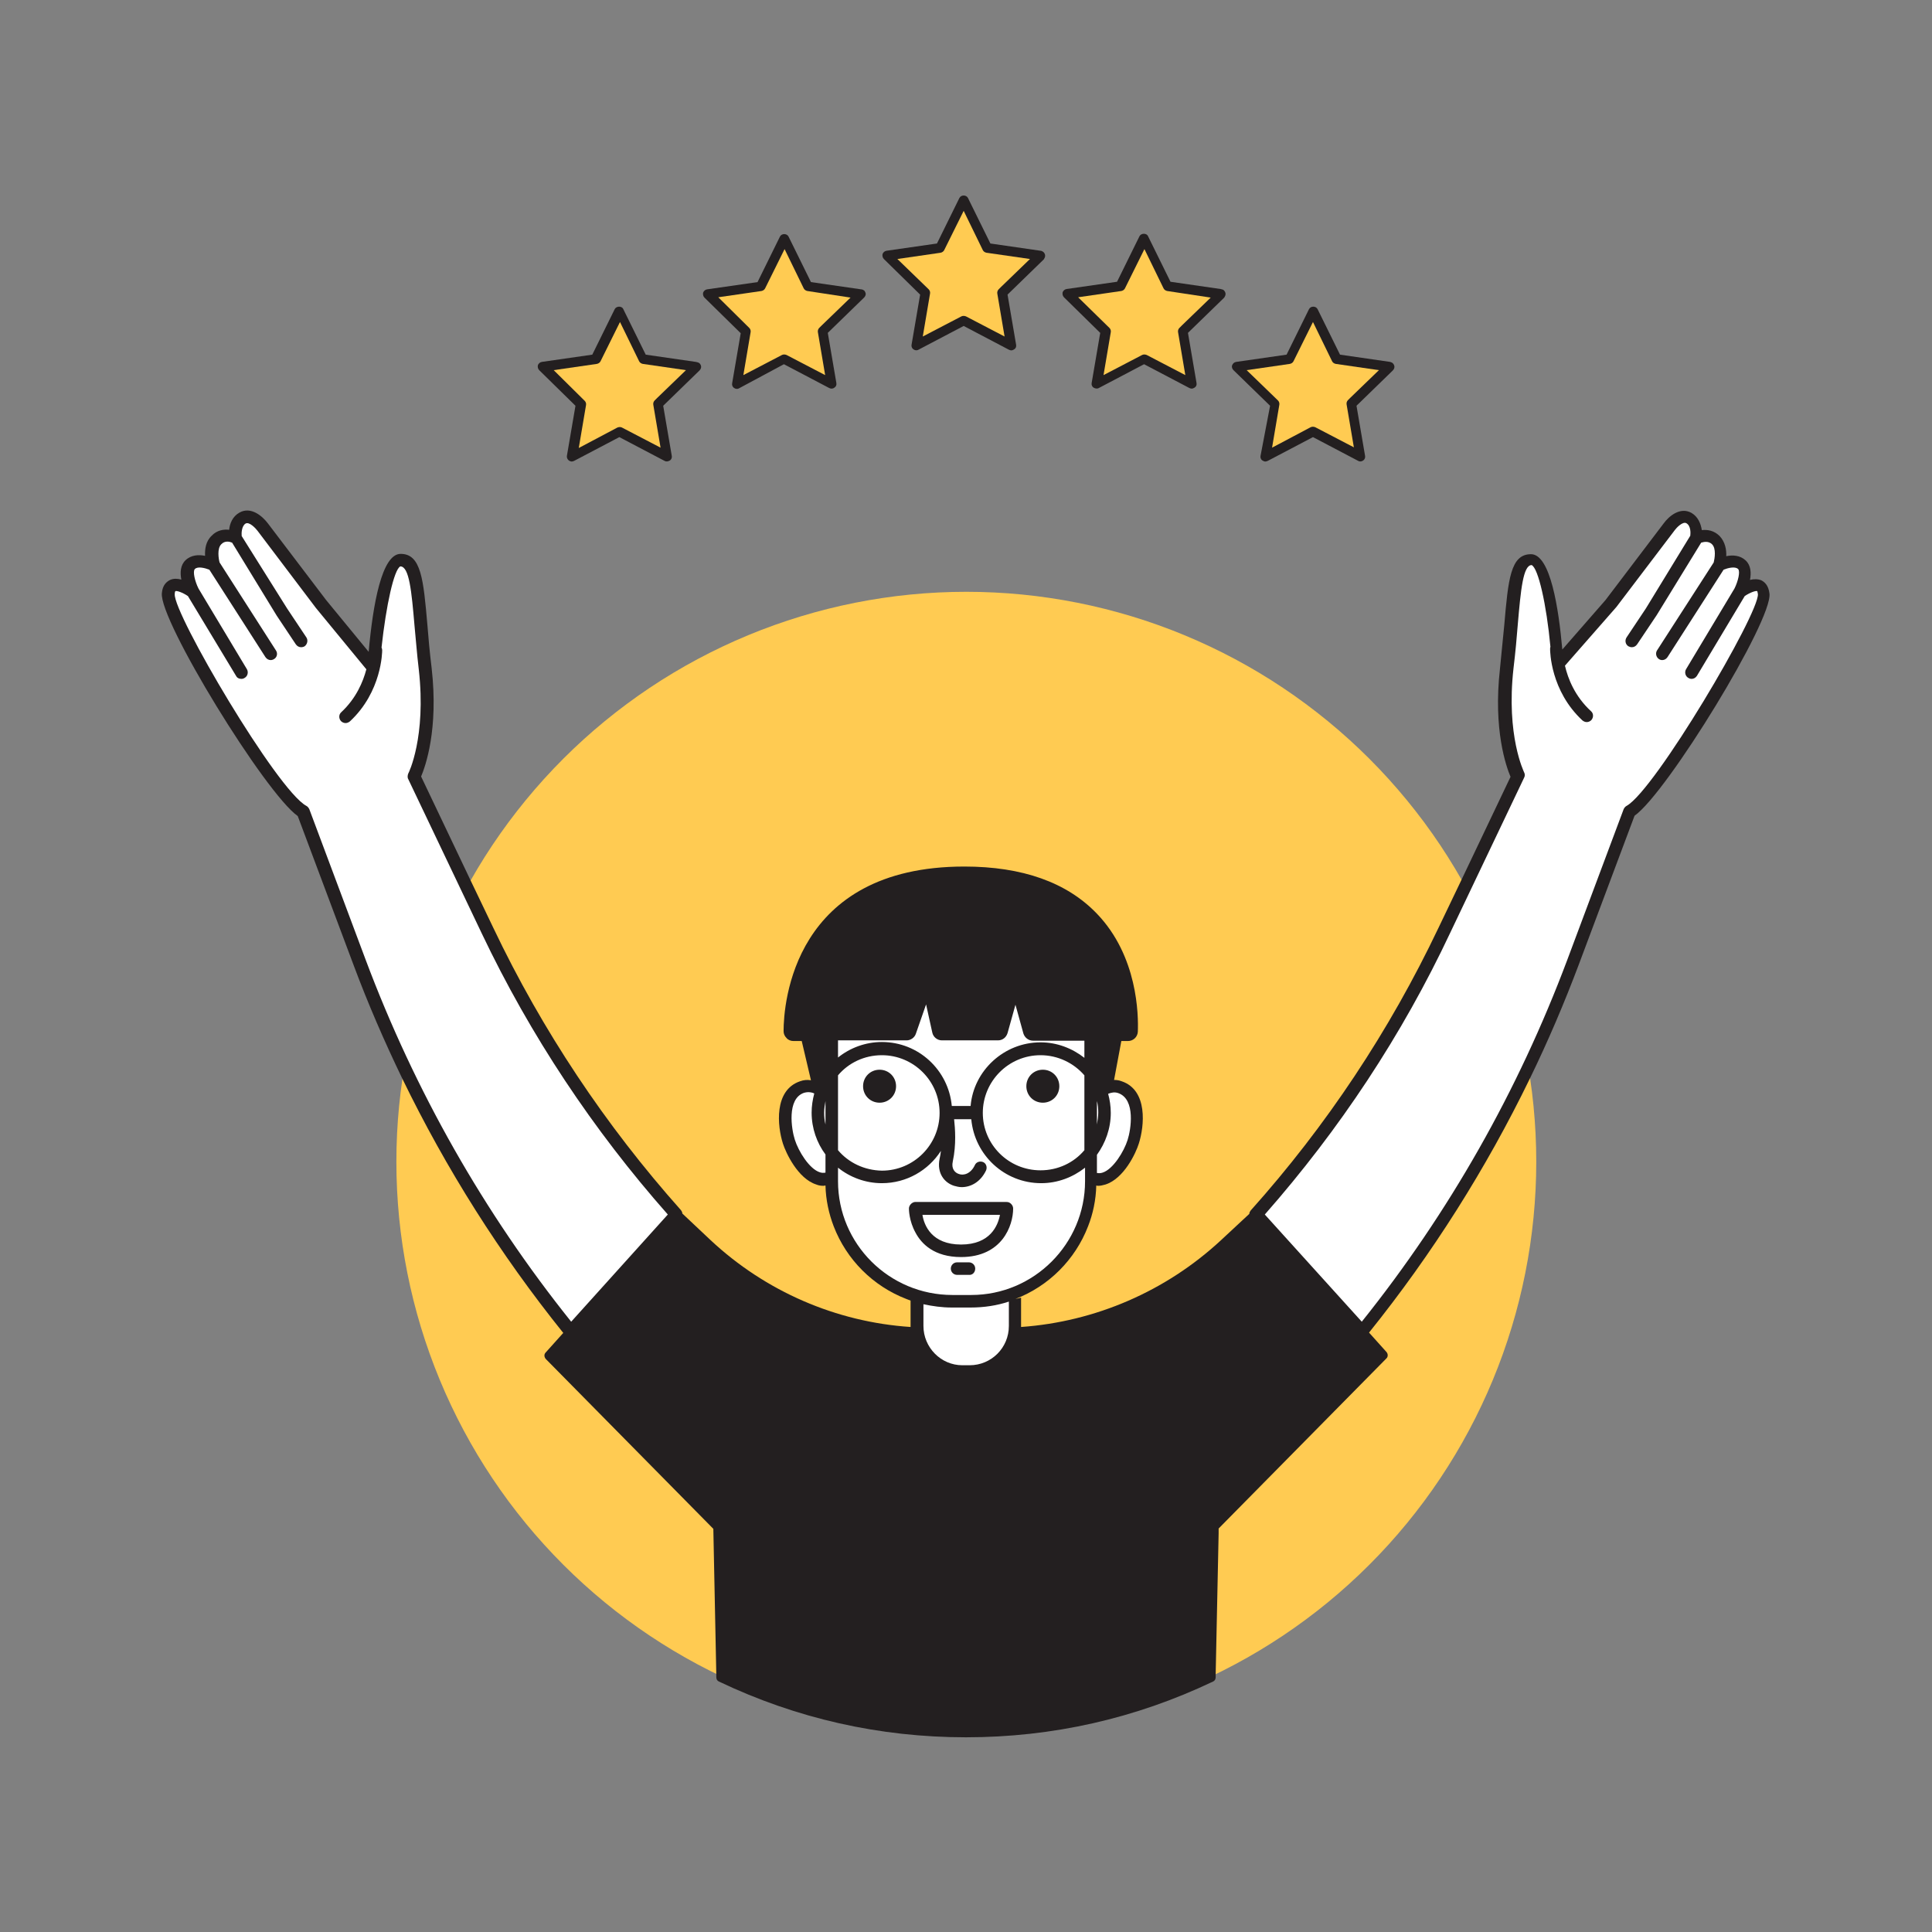
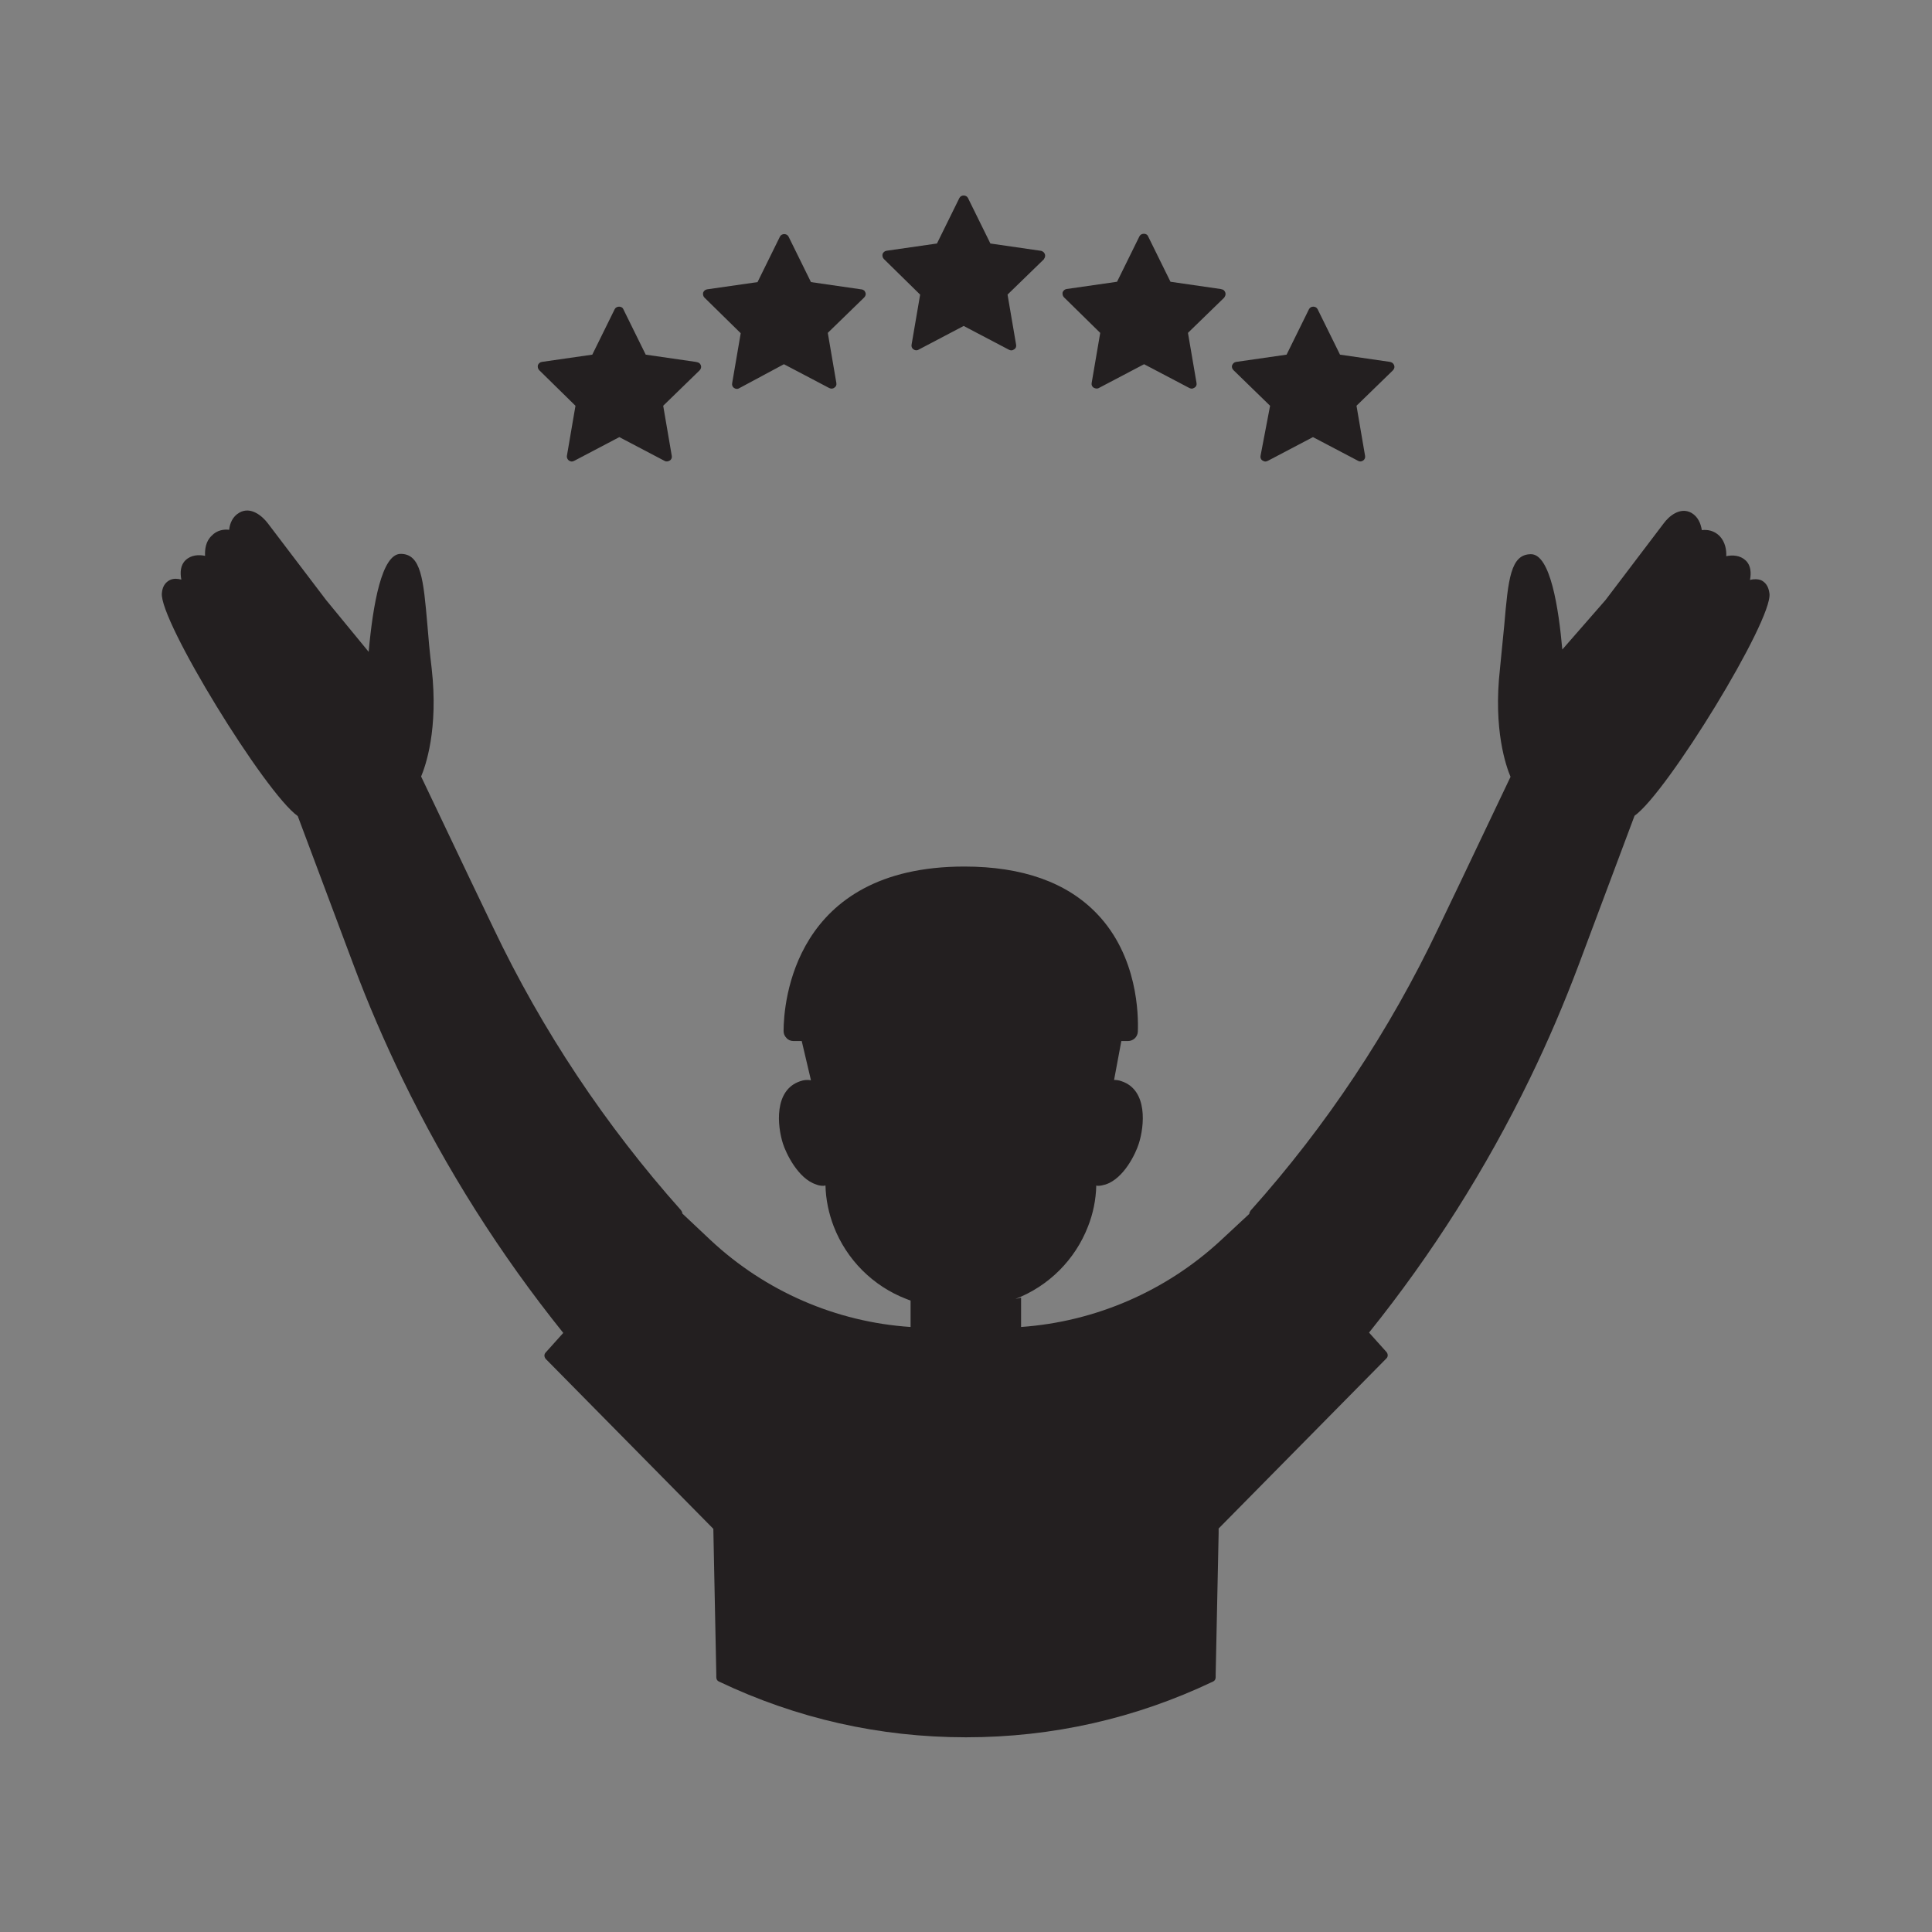
<svg xmlns="http://www.w3.org/2000/svg" width="1024" viewBox="0 0 768 768" height="1024" preserveAspectRatio="xMidYMid meet">
  <rect x="0" y="0" width="768" height="768" fill="#808080" stroke="none" />
-   <path fill="#ffcb52" d="M 610.688 461.809 C 610.688 465.52 610.594 469.223 610.414 472.926 C 610.23 476.629 609.957 480.328 609.594 484.016 C 609.23 487.707 608.777 491.387 608.234 495.055 C 607.691 498.723 607.055 502.375 606.332 506.008 C 605.609 509.645 604.797 513.262 603.898 516.859 C 602.996 520.457 602.008 524.027 600.93 527.578 C 599.855 531.125 598.691 534.645 597.441 538.137 C 596.195 541.629 594.859 545.086 593.441 548.512 C 592.023 551.938 590.52 555.324 588.934 558.676 C 587.348 562.027 585.684 565.34 583.934 568.609 C 582.188 571.879 580.359 575.105 578.453 578.285 C 576.547 581.465 574.562 584.598 572.504 587.68 C 570.445 590.762 568.309 593.793 566.102 596.773 C 563.891 599.75 561.613 602.672 559.258 605.539 C 556.906 608.406 554.484 611.211 551.996 613.957 C 549.508 616.707 546.949 619.391 544.328 622.012 C 541.707 624.633 539.023 627.191 536.273 629.68 C 533.527 632.172 530.719 634.59 527.855 636.945 C 524.988 639.297 522.066 641.578 519.086 643.785 C 516.109 645.992 513.078 648.129 509.996 650.188 C 506.914 652.25 503.781 654.23 500.602 656.137 C 497.422 658.043 494.195 659.871 490.926 661.617 C 487.656 663.367 484.344 665.031 480.992 666.617 C 477.641 668.203 474.254 669.707 470.828 671.125 C 467.402 672.543 463.941 673.879 460.453 675.125 C 456.961 676.375 453.441 677.539 449.895 678.613 C 446.344 679.691 442.773 680.68 439.176 681.582 C 435.578 682.48 431.961 683.293 428.324 684.016 C 424.688 684.742 421.035 685.375 417.367 685.918 C 413.703 686.461 410.023 686.918 406.332 687.281 C 402.641 687.645 398.945 687.914 395.242 688.098 C 391.539 688.281 387.832 688.371 384.125 688.371 C 380.418 688.371 376.711 688.281 373.008 688.098 C 369.305 687.914 365.609 687.645 361.918 687.281 C 358.23 686.918 354.551 686.461 350.883 685.918 C 347.215 685.375 343.562 684.742 339.926 684.016 C 336.289 683.293 332.672 682.48 329.074 681.582 C 325.48 680.68 321.906 679.691 318.359 678.613 C 314.809 677.539 311.289 676.375 307.801 675.125 C 304.309 673.879 300.852 672.543 297.426 671.125 C 294 669.707 290.609 668.203 287.258 666.617 C 283.906 665.031 280.594 663.367 277.324 661.617 C 274.055 659.871 270.832 658.043 267.648 656.137 C 264.469 654.23 261.34 652.25 258.254 650.188 C 255.172 648.129 252.141 645.992 249.164 643.785 C 246.184 641.578 243.262 639.297 240.398 636.945 C 237.531 634.59 234.723 632.172 231.977 629.68 C 229.23 627.191 226.543 624.633 223.922 622.012 C 221.301 619.391 218.746 616.707 216.254 613.957 C 213.766 611.211 211.344 608.406 208.992 605.539 C 206.641 602.672 204.359 599.75 202.148 596.773 C 199.941 593.793 197.809 590.762 195.746 587.68 C 193.688 584.598 191.703 581.465 189.797 578.285 C 187.891 575.105 186.066 571.879 184.316 568.609 C 182.57 565.34 180.902 562.027 179.316 558.676 C 177.73 555.324 176.23 551.938 174.812 548.512 C 173.391 545.086 172.059 541.629 170.809 538.137 C 169.559 534.645 168.398 531.125 167.32 527.578 C 166.242 524.027 165.254 520.457 164.355 516.859 C 163.453 513.262 162.641 509.645 161.918 506.008 C 161.195 502.375 160.562 498.723 160.016 495.055 C 159.473 491.387 159.02 487.707 158.656 484.016 C 158.293 480.328 158.02 476.629 157.836 472.926 C 157.656 469.223 157.566 465.52 157.566 461.809 C 157.566 458.102 157.656 454.395 157.836 450.691 C 158.02 446.988 158.293 443.293 158.656 439.602 C 159.02 435.914 159.473 432.234 160.016 428.566 C 160.562 424.898 161.195 421.246 161.918 417.609 C 162.641 413.973 163.453 410.355 164.355 406.762 C 165.254 403.164 166.242 399.59 167.32 396.043 C 168.398 392.496 169.559 388.977 170.809 385.484 C 172.059 381.992 173.391 378.535 174.812 375.109 C 176.23 371.684 177.73 368.293 179.316 364.941 C 180.902 361.59 182.57 358.281 184.316 355.012 C 186.066 351.738 187.891 348.516 189.797 345.336 C 191.703 342.152 193.688 339.023 195.746 335.938 C 197.809 332.855 199.941 329.824 202.148 326.848 C 204.359 323.871 206.641 320.949 208.992 318.082 C 211.344 315.215 213.766 312.41 216.254 309.66 C 218.746 306.914 221.301 304.23 223.922 301.605 C 226.543 298.984 229.23 296.43 231.977 293.938 C 234.723 291.449 237.531 289.027 240.398 286.676 C 243.262 284.324 246.184 282.043 249.164 279.836 C 252.141 277.625 255.172 275.492 258.254 273.43 C 261.34 271.371 264.469 269.387 267.648 267.48 C 270.832 265.574 274.055 263.75 277.324 262 C 280.594 260.254 283.906 258.586 287.258 257 C 290.609 255.418 294 253.914 297.426 252.496 C 300.852 251.074 304.309 249.742 307.801 248.492 C 311.289 247.242 314.809 246.082 318.359 245.004 C 321.906 243.93 325.48 242.941 329.074 242.039 C 332.672 241.137 336.289 240.324 339.926 239.602 C 343.562 238.879 347.215 238.246 350.883 237.703 C 354.551 237.156 358.23 236.703 361.918 236.34 C 365.609 235.977 369.305 235.703 373.008 235.523 C 376.711 235.34 380.418 235.25 384.125 235.25 C 387.832 235.25 391.539 235.34 395.242 235.523 C 398.945 235.703 402.641 235.977 406.332 236.34 C 410.023 236.703 413.703 237.156 417.367 237.703 C 421.035 238.246 424.688 238.879 428.324 239.602 C 431.961 240.324 435.578 241.137 439.176 242.039 C 442.773 242.941 446.344 243.93 449.895 245.004 C 453.441 246.082 456.961 247.242 460.453 248.492 C 463.941 249.742 467.402 251.074 470.828 252.496 C 474.254 253.914 477.641 255.418 480.992 257 C 484.344 258.586 487.656 260.254 490.926 262 C 494.195 263.75 497.422 265.574 500.602 267.48 C 503.781 269.387 506.914 271.371 509.996 273.43 C 513.078 275.492 516.109 277.625 519.086 279.836 C 522.066 282.043 524.988 284.324 527.855 286.676 C 530.719 289.027 533.527 291.449 536.273 293.938 C 539.023 296.43 541.707 298.984 544.328 301.605 C 546.949 304.23 549.508 306.914 551.996 309.66 C 554.484 312.41 556.906 315.215 559.258 318.082 C 561.613 320.949 563.891 323.871 566.102 326.848 C 568.309 329.824 570.445 332.855 572.504 335.938 C 574.562 339.023 576.547 342.152 578.453 345.336 C 580.359 348.516 582.188 351.738 583.934 355.012 C 585.684 358.281 587.348 361.59 588.934 364.941 C 590.52 368.293 592.023 371.684 593.441 375.109 C 594.859 378.535 596.195 381.992 597.441 385.484 C 598.691 388.977 599.855 392.496 600.93 396.043 C 602.008 399.59 602.996 403.164 603.898 406.762 C 604.797 410.355 605.609 413.973 606.332 417.609 C 607.055 421.246 607.691 424.898 608.234 428.566 C 608.777 432.234 609.23 435.914 609.594 439.602 C 609.957 443.293 610.23 446.988 610.414 450.691 C 610.594 454.395 610.688 458.102 610.688 461.809 Z M 610.688 461.809 " fill-opacity="1" fill-rule="nonzero" />
  <path fill="#231f20" d="M 649.758 324.273 L 627.602 383.406 C 621.832 398.746 615.406 413.824 608.195 428.641 C 590.758 464.562 569.387 498.391 544.215 529.727 L 551.16 537.461 C 551.816 538.246 551.816 539.43 551.031 540.082 L 484.426 607.605 L 484.426 609.309 C 484.426 609.309 484.426 609.309 484.426 609.441 L 483.246 665.688 L 483.246 666.738 C 483.246 667.523 482.852 668.18 482.195 668.441 C 451.387 683.125 418.348 690.602 383.996 690.602 C 349.645 690.602 316.602 683.125 285.793 668.441 C 285.137 668.18 284.742 667.523 284.742 666.738 L 284.742 665.688 L 283.562 607.738 L 216.957 540.215 C 216.305 539.43 216.172 538.379 216.957 537.594 L 223.906 529.855 C 198.734 498.52 177.363 464.695 159.926 428.77 C 152.844 414.086 146.289 399.008 140.52 383.535 L 118.363 324.406 C 105.383 315.227 63.164 246.523 64.344 235.773 C 64.605 232.496 66.312 231.184 67.621 230.527 C 69.066 229.875 70.637 230.004 72.082 230.398 C 71.555 227.645 71.688 224.629 73.785 222.664 C 76.012 220.566 79.027 220.434 81.52 220.957 C 81.391 218.336 81.781 215.188 84.141 212.961 C 86.238 210.73 88.992 210.34 91.09 210.602 C 91.355 208.109 92.402 205.355 95.156 203.781 C 99.746 201.16 104.332 205.223 106.43 207.977 L 129.637 238.527 L 146.551 259.113 C 148.258 240.102 151.797 220.172 159.27 220.172 C 167.398 220.172 168.316 230.266 169.891 248.359 C 170.281 253.473 170.809 259.242 171.594 265.668 C 174.348 290.055 169.102 304.605 167.398 308.672 L 187.066 349.973 L 196.113 368.852 C 215.516 409.629 240.691 447.387 270.715 481.082 C 270.977 481.477 271.238 481.871 271.238 482.395 L 282.516 493.016 C 304.277 513.336 332.336 525.531 361.969 527.496 C 361.969 527.367 361.969 527.234 361.969 527.102 L 361.969 517.008 C 361.445 516.746 360.789 516.613 360.262 516.352 C 347.02 511.238 336.531 500.75 331.418 487.508 C 329.453 482.395 328.273 476.887 328.141 471.25 C 327.879 471.25 327.617 471.383 327.355 471.383 C 326.438 471.383 325.387 471.25 324.469 470.855 C 317.129 468.496 312.406 458.27 311.227 454.598 C 309 447.648 307.555 433.359 318.047 429.82 C 319.488 429.293 320.93 429.164 322.371 429.426 L 318.699 413.824 L 315.422 413.824 C 314.375 413.824 313.324 413.43 312.668 412.645 C 311.883 411.855 311.488 410.938 311.488 409.891 C 311.488 399.008 315.293 344.465 383.34 344.465 C 406.414 344.465 424.113 350.758 436.047 363.215 C 452.305 380.129 452.566 403.465 452.305 410.152 C 452.172 412.25 450.469 413.824 448.371 413.824 L 445.75 413.824 L 442.863 429.293 C 443.914 429.293 444.832 429.426 445.879 429.82 C 456.367 433.359 454.926 447.648 452.695 454.598 C 451.516 458.402 446.797 468.496 439.453 470.855 C 438.535 471.117 437.488 471.383 436.57 471.383 C 436.309 471.383 436.047 471.383 435.785 471.25 C 435.652 477.02 434.473 482.527 432.508 487.508 C 427.391 500.75 416.902 511.238 403.66 516.352 C 404.449 516.223 405.234 515.961 405.891 515.828 L 405.891 527.102 C 405.891 527.234 405.891 527.367 405.891 527.496 C 435.52 525.398 463.578 513.207 485.344 493.016 L 496.621 482.527 C 496.621 482 496.883 481.609 497.145 481.215 C 527.301 447.52 552.344 409.758 571.746 368.984 L 580.793 350.102 L 600.461 308.801 C 598.754 304.738 593.512 290.184 596.266 265.797 C 596.918 259.375 597.445 253.473 597.969 248.492 C 599.543 230.266 600.461 220.301 608.59 220.301 C 616.324 220.301 619.602 241.938 621.043 258.195 L 638.219 238.527 L 661.297 208.109 C 663.262 205.355 667.852 201.293 672.441 203.914 C 675.062 205.488 676.109 208.238 676.504 210.73 C 678.734 210.469 681.355 210.863 683.586 213.09 C 685.812 215.453 686.34 218.598 686.207 221.09 C 688.699 220.566 691.715 220.695 693.941 222.793 C 696.039 224.762 696.172 227.777 695.648 230.527 C 697.09 230.137 698.793 230.137 700.105 230.66 C 701.414 231.316 702.988 232.625 703.383 235.906 C 704.824 246.395 662.738 315.098 649.758 324.273 Z M 539.625 160.91 L 553.652 147.273 C 554.047 146.879 554.309 146.355 554.309 145.832 C 554.309 145.305 554.047 144.781 553.652 144.391 C 553.391 144.125 552.996 143.996 552.605 143.863 L 532.676 140.98 L 523.758 122.887 C 523.105 121.574 521.008 121.574 520.352 122.887 L 511.434 140.98 L 491.375 143.863 C 490.59 143.996 490.062 144.52 489.801 145.176 C 489.539 145.832 489.801 146.617 490.324 147.141 L 504.879 161.301 L 501.078 181.23 C 500.945 181.887 501.207 182.672 501.863 183.066 C 502.258 183.328 502.652 183.461 503.043 183.461 C 503.305 183.461 503.699 183.328 503.961 183.199 L 521.926 173.758 L 539.887 183.199 C 540.543 183.59 541.328 183.461 541.852 183.066 C 542.508 182.672 542.77 181.887 542.641 181.23 L 539.23 161.301 L 539.492 161.039 C 539.492 160.91 539.625 160.91 539.625 160.91 Z M 343.613 115.543 C 343.875 115.938 344.137 116.461 344.137 116.855 C 344.137 117.379 343.875 117.902 343.48 118.297 L 329.453 131.934 C 329.453 131.934 329.32 132.062 329.32 132.062 L 329.059 132.328 L 332.469 152.254 C 332.598 153.043 332.336 153.699 331.68 154.09 C 331.418 154.352 330.895 154.484 330.5 154.484 C 330.238 154.484 329.844 154.352 329.582 154.223 L 311.621 144.781 L 293.789 154.352 C 293.133 154.746 292.348 154.617 291.824 154.223 C 291.168 153.828 290.906 153.043 291.035 152.387 L 294.445 132.457 L 280.023 118.297 C 279.5 117.773 279.367 116.988 279.5 116.332 C 279.762 115.676 280.285 115.152 281.07 115.02 L 301.133 112.137 L 310.047 94.043 C 310.703 92.73 312.801 92.73 313.457 94.043 L 322.371 112.137 L 342.301 115.02 C 342.824 115.02 343.219 115.281 343.613 115.543 Z M 278.055 144.391 C 278.449 144.781 278.711 145.305 278.711 145.832 C 278.711 146.355 278.449 146.879 278.055 147.273 L 264.027 160.91 C 264.027 160.91 263.895 161.039 263.895 161.039 L 263.633 161.301 L 267.043 181.23 C 267.176 181.887 266.91 182.672 266.258 183.066 C 265.602 183.461 264.812 183.59 264.16 183.199 L 246.195 173.758 L 228.234 183.199 C 227.973 183.328 227.578 183.461 227.316 183.461 C 226.922 183.461 226.531 183.328 226.137 183.066 C 225.613 182.672 225.219 181.887 225.348 181.23 L 228.758 161.301 L 214.336 147.141 C 213.812 146.617 213.68 145.832 213.812 145.176 C 214.074 144.52 214.598 143.996 215.387 143.863 L 235.445 140.98 L 244.359 122.887 C 245.016 121.574 247.246 121.574 247.77 122.887 L 256.684 140.98 L 276.613 143.863 C 277.402 143.996 277.664 144.125 278.055 144.391 Z M 414.805 100.203 C 415.199 100.598 415.461 101.121 415.461 101.645 C 415.461 102.172 415.199 102.695 414.938 103.09 L 400.906 116.723 C 400.906 116.723 400.777 116.855 400.777 116.855 L 400.516 117.117 L 403.922 137.047 C 404.055 137.832 403.793 138.488 403.137 138.883 C 402.742 139.145 402.352 139.277 401.957 139.277 C 401.695 139.277 401.301 139.145 401.039 139.012 L 383.078 129.574 L 365.113 139.012 C 364.457 139.406 363.672 139.277 363.148 138.883 C 362.492 138.488 362.23 137.703 362.359 137.047 L 365.77 117.117 L 351.348 102.957 C 350.824 102.434 350.691 101.645 350.824 100.992 C 351.086 100.336 351.609 99.812 352.398 99.68 L 372.457 96.797 L 381.371 78.703 C 382.027 77.391 384.125 77.391 384.781 78.703 L 393.695 96.797 L 413.625 99.68 C 414.02 99.68 414.414 99.941 414.805 100.203 Z M 486.523 115.414 C 486.918 115.805 487.18 116.332 487.18 116.855 C 487.18 117.379 486.918 117.902 486.656 118.297 L 472.625 131.934 C 472.625 131.934 472.496 132.062 472.496 132.062 L 472.234 132.328 L 475.641 152.254 C 475.773 153.043 475.512 153.699 474.855 154.09 C 474.461 154.352 474.066 154.484 473.676 154.484 C 473.414 154.484 473.02 154.352 472.758 154.223 L 454.793 144.781 L 436.832 154.223 C 436.176 154.617 435.391 154.484 434.734 154.09 C 434.078 153.699 433.816 152.91 433.949 152.254 L 437.355 132.328 L 422.934 118.168 C 422.41 117.641 422.277 116.855 422.41 116.199 C 422.672 115.543 423.195 115.02 423.984 114.887 L 444.043 112.004 L 452.961 93.91 C 453.613 92.602 455.844 92.602 456.367 93.91 L 465.285 112.004 L 485.211 114.887 C 485.867 115.02 486.262 115.152 486.523 115.414 Z M 486.523 115.414 " fill-opacity="1" fill-rule="nonzero" />
-   <path fill="#ffcb52" d="M 220.105 147.141 L 237.281 144.652 C 237.938 144.52 238.461 144.125 238.723 143.602 L 246.457 128 L 254.062 143.602 C 254.324 144.125 254.852 144.52 255.504 144.652 L 272.68 147.141 L 261.273 158.156 C 261.273 158.156 261.145 158.285 261.145 158.285 L 260.227 159.203 C 259.832 159.598 259.57 160.254 259.699 160.91 L 262.586 177.953 L 247.246 169.957 C 246.723 169.691 246.066 169.691 245.41 169.957 L 230.07 178.086 L 232.953 161.039 C 233.086 160.383 232.824 159.73 232.43 159.336 Z M 297.855 130.359 C 298.246 130.754 298.512 131.41 298.379 132.062 L 295.496 149.109 L 310.836 141.109 C 311.359 140.848 312.016 140.848 312.668 141.109 L 328.012 149.109 L 325.125 132.062 C 324.996 131.41 325.258 130.754 325.648 130.359 L 326.566 129.441 C 326.566 129.441 326.699 129.312 326.699 129.312 L 338.105 118.297 L 320.93 115.676 C 320.273 115.543 319.75 115.152 319.488 114.625 L 311.883 99.023 L 304.148 114.625 C 303.887 115.152 303.359 115.543 302.707 115.676 L 285.531 118.168 Z M 369.18 115.02 C 369.574 115.414 369.836 116.07 369.703 116.723 L 366.82 133.77 L 382.16 125.77 C 382.684 125.508 383.34 125.508 383.996 125.77 L 399.336 133.77 L 396.449 116.723 C 396.32 116.07 396.582 115.414 396.973 115.02 L 397.891 114.102 C 397.891 114.102 398.023 113.973 398.023 113.973 L 409.43 102.957 L 392.125 100.465 C 391.469 100.336 390.945 99.941 390.68 99.418 L 383.078 83.816 L 375.34 99.418 C 375.078 99.941 374.555 100.336 373.898 100.465 L 356.723 102.957 Z M 441.027 130.359 C 441.422 130.754 441.684 131.41 441.551 132.062 L 438.668 149.109 L 454.008 141.109 C 454.531 140.848 455.188 140.848 455.844 141.109 L 471.184 149.109 L 468.301 132.062 C 468.168 131.41 468.43 130.754 468.824 130.359 L 469.742 129.441 C 469.742 129.441 469.871 129.312 469.871 129.312 L 481.281 118.297 L 463.973 115.676 C 463.316 115.543 462.793 115.152 462.531 114.625 L 454.926 99.023 L 447.191 114.625 C 446.93 115.152 446.402 115.543 445.75 115.676 L 428.574 118.168 Z M 508.027 159.203 C 508.418 159.598 508.684 160.254 508.551 160.91 L 505.668 177.953 L 521.008 169.824 C 521.531 169.562 522.188 169.562 522.84 169.824 L 538.184 177.82 L 535.297 160.777 C 535.168 160.121 535.43 159.465 535.82 159.074 L 536.738 158.156 C 536.738 158.156 536.871 158.023 536.871 158.023 L 548.145 147.141 L 530.969 144.652 C 530.316 144.52 529.789 144.125 529.527 143.602 L 521.926 128 L 514.188 143.602 C 513.926 144.125 513.402 144.52 512.746 144.652 L 495.57 147.141 Z M 508.027 159.203 " fill-opacity="1" fill-rule="nonzero" />
-   <path fill="#ffffff" d="M 367.082 527.102 L 367.082 518.449 C 370.754 519.238 374.422 519.762 378.355 519.762 L 385.832 519.762 C 391.207 519.762 396.32 518.973 401.039 517.402 L 401.039 527.102 C 401.039 535.758 394.09 542.707 385.438 542.707 L 382.551 542.707 C 374.031 542.707 367.082 535.625 367.082 527.102 Z M 328.141 437.684 C 327.879 439.129 327.617 440.699 327.617 442.273 C 327.617 443.848 327.746 445.422 328.141 446.996 Z M 328.141 458.926 C 324.73 454.336 322.633 448.566 322.633 442.273 C 322.633 439.652 323.027 437.16 323.684 434.668 C 322.898 434.277 321.98 434.145 321.191 434.145 C 320.668 434.145 320.145 434.277 319.617 434.406 C 312.668 436.766 314.637 448.961 315.949 453.027 C 317.391 457.613 321.715 464.695 325.914 466.004 C 326.699 466.27 327.355 466.27 328.141 466.137 Z M 436.047 446.996 C 436.309 445.422 436.57 443.848 436.57 442.273 C 436.57 440.699 436.438 439.129 436.047 437.684 Z M 440.504 434.801 C 441.16 437.16 441.551 439.781 441.551 442.406 C 441.551 448.566 439.453 454.336 436.047 459.055 L 436.047 466.27 C 436.703 466.398 437.488 466.398 438.273 466.137 C 442.469 464.824 446.797 457.746 448.238 453.156 C 449.551 449.094 451.516 437.031 444.566 434.539 C 443.125 434.016 441.816 434.277 440.504 434.801 Z M 390.68 442.406 C 390.68 429.82 400.906 419.461 413.625 419.461 C 420.574 419.461 426.867 422.609 431.062 427.457 L 431.062 457.223 C 426.867 462.203 420.574 465.219 413.625 465.219 C 400.906 465.219 390.68 454.992 390.68 442.406 Z M 407.988 431.785 C 407.988 435.457 410.871 438.34 414.543 438.34 C 418.215 438.34 421.098 435.457 421.098 431.785 C 421.098 428.113 418.215 425.23 414.543 425.23 C 410.871 425.23 407.988 428.113 407.988 431.785 Z M 382.027 494.719 C 393.695 494.719 396.711 487.113 397.5 482.918 L 366.688 482.918 C 367.344 487.113 370.359 494.719 382.027 494.719 Z M 333.125 469.547 L 333.125 464.168 C 337.844 467.973 344.004 470.332 350.562 470.332 C 360.395 470.332 369.047 465.219 374.031 457.484 C 373.898 458.531 373.77 459.582 373.504 460.629 C 372.324 466.398 375.473 470.199 379.273 471.383 C 380.191 471.645 381.242 471.906 382.289 471.906 C 385.832 471.906 389.762 469.938 391.992 465.219 C 392.516 463.906 391.992 462.465 390.812 461.941 C 389.5 461.418 388.059 461.941 387.535 463.121 C 385.961 466.531 383.078 467.449 381.109 466.66 C 379.535 466.137 378.094 464.562 378.75 461.68 C 380.191 454.992 379.668 448.566 379.273 444.898 L 386.094 444.898 C 387.402 459.188 399.336 470.332 413.887 470.332 C 420.445 470.332 426.477 467.973 431.324 464.172 L 431.324 469.547 C 431.324 494.457 411.004 514.777 386.094 514.777 L 378.617 514.777 C 353.445 514.777 333.125 494.457 333.125 469.547 Z M 387.664 504.289 C 387.664 502.848 386.484 501.801 385.176 501.801 L 380.453 501.801 C 379.012 501.801 377.965 502.98 377.965 504.289 C 377.965 505.73 379.145 506.781 380.453 506.781 L 385.176 506.781 C 386.617 506.914 387.664 505.73 387.664 504.289 Z M 361.312 480.43 C 361.312 480.691 361.312 485.277 363.934 490 C 366.293 494.457 371.406 499.699 382.027 499.699 C 398.418 499.699 402.742 487.113 402.742 480.426 C 402.742 479.773 402.48 479.117 401.957 478.594 C 401.434 478.066 400.906 477.805 400.121 477.805 L 363.672 477.805 C 362.492 477.938 361.312 479.117 361.312 480.43 Z M 413.625 414.348 C 420.18 414.348 426.211 416.707 431.062 420.508 L 431.062 413.691 L 410.609 413.691 C 408.906 413.691 407.332 412.512 406.809 410.809 L 403.66 399.402 L 400.516 410.676 C 399.988 412.379 398.547 413.562 396.711 413.562 L 374.422 413.562 C 372.586 413.562 371.016 412.25 370.621 410.547 L 368.129 399.27 L 364.066 410.938 C 363.543 412.512 361.969 413.562 360.395 413.562 L 333.125 413.562 L 333.125 420.379 C 337.844 416.578 344.004 414.215 350.562 414.215 C 365.113 414.215 377.047 425.359 378.355 439.652 L 385.832 439.652 C 387.012 425.625 399.074 414.348 413.625 414.348 Z M 333.125 457.223 L 333.125 427.457 C 337.32 422.477 343.613 419.461 350.562 419.461 C 363.148 419.461 373.504 429.688 373.504 442.406 C 373.504 454.992 363.277 465.352 350.562 465.352 C 343.613 465.219 337.32 462.203 333.125 457.223 Z M 343.086 431.785 C 343.086 435.457 345.973 438.34 349.645 438.34 C 353.312 438.34 356.199 435.457 356.199 431.785 C 356.199 428.113 353.312 425.23 349.645 425.23 C 345.973 425.23 343.086 428.113 343.086 431.785 Z M 265.469 482.789 C 235.707 449.094 210.797 411.594 191.523 371.082 L 162.285 309.719 C 161.891 309.066 162.023 308.148 162.285 307.492 C 162.414 307.359 169.496 293.07 166.48 266.191 C 165.695 259.637 165.301 253.867 164.777 248.754 C 163.598 234.988 162.68 225.152 159.137 225.152 C 156.648 226.332 153.5 240.492 151.664 257.406 C 151.797 257.668 151.926 258.062 151.926 258.457 C 151.926 259.113 151.797 274.977 139.078 286.777 C 138.555 287.168 138.027 287.43 137.375 287.43 C 136.719 287.43 136.062 287.168 135.539 286.645 C 134.621 285.598 134.621 284.023 135.668 283.105 C 141.57 277.598 144.324 271.043 145.633 266.059 L 125.574 241.672 L 102.367 210.992 C 101.582 209.945 99.09 207.324 97.648 208.109 C 96.074 209.027 95.941 211.91 96.074 213.09 L 114.168 241.938 L 121.77 253.344 C 122.559 254.523 122.164 256.098 121.117 256.883 C 120.723 257.145 120.199 257.277 119.672 257.277 C 118.887 257.277 118.102 256.883 117.574 256.098 L 109.973 244.688 L 92.27 215.715 C 91.352 215.32 89.387 214.797 87.945 216.367 C 86.238 218.074 86.895 222.137 87.289 223.582 L 109.711 258.586 C 110.496 259.766 110.102 261.34 108.922 261.996 C 108.527 262.258 108.004 262.391 107.609 262.391 C 106.824 262.391 106.039 261.996 105.512 261.211 L 83.223 226.465 C 81.52 225.809 78.637 225.023 77.457 226.203 C 76.539 227.121 77.457 231.055 78.898 233.938 L 98.172 266.059 C 98.828 267.242 98.434 268.812 97.254 269.469 C 96.859 269.73 96.469 269.863 95.941 269.863 C 95.023 269.863 94.238 269.469 93.844 268.684 L 74.703 236.953 C 72.605 235.512 70.246 234.727 69.719 234.988 C 69.719 234.988 69.457 235.25 69.457 236.168 C 68.934 244.035 110.102 314.047 121.77 320.34 C 122.297 320.602 122.688 321.129 122.953 321.652 L 145.371 381.57 C 164.906 433.621 192.309 482 227.055 525.398 Z M 698.793 236.168 C 698.664 235.25 698.531 234.988 698.531 234.988 C 698.008 234.727 695.648 235.512 693.551 236.953 L 674.539 268.684 C 674.012 269.469 673.227 269.863 672.441 269.863 C 672.047 269.863 671.523 269.73 671.129 269.469 C 669.949 268.812 669.555 267.242 670.211 266.059 L 689.484 233.938 C 690.926 231.055 691.844 227.121 690.926 226.203 C 689.746 225.023 686.73 225.809 685.156 226.465 L 662.867 261.211 C 662.344 261.996 661.559 262.391 660.77 262.391 C 660.246 262.391 659.852 262.258 659.461 261.996 C 658.281 261.211 658.02 259.637 658.672 258.586 L 681.223 223.582 C 681.617 222.008 682.273 218.074 680.57 216.367 C 679.125 214.926 677.16 215.453 676.242 215.715 L 658.543 244.559 L 650.809 256.098 C 650.281 256.883 649.496 257.277 648.707 257.277 C 648.184 257.277 647.793 257.145 647.266 256.883 C 646.086 256.098 645.824 254.523 646.609 253.344 L 654.215 241.938 L 671.914 212.961 C 672.047 211.91 672.18 209.027 670.344 207.977 C 668.898 207.191 666.41 209.812 665.754 210.73 L 642.547 241.281 L 622.094 264.617 C 623.273 269.73 626.027 276.812 632.449 282.711 C 633.5 283.629 633.5 285.203 632.582 286.25 C 632.059 286.777 631.402 287.039 630.746 287.039 C 630.09 287.039 629.566 286.777 629.043 286.383 C 616.324 274.582 616.191 258.848 616.191 258.062 C 616.191 257.801 616.191 257.406 616.324 257.145 C 614.75 240.23 611.473 225.809 608.852 224.629 C 605.441 224.629 604.523 234.594 603.344 248.23 C 602.949 253.344 602.426 259.113 601.641 265.668 C 598.625 292.543 605.836 306.836 605.836 306.969 C 606.23 307.621 606.23 308.539 605.836 309.195 L 576.598 370.555 C 557.324 411.594 532.414 449.094 502.781 482.789 L 541.328 525.398 C 576.074 482 603.477 433.621 623.012 381.57 L 645.43 321.652 C 645.691 321.129 646.086 320.602 646.609 320.34 C 658.02 313.918 699.316 243.902 698.793 236.168 Z M 698.793 236.168 " fill-opacity="1" fill-rule="nonzero" />
</svg>